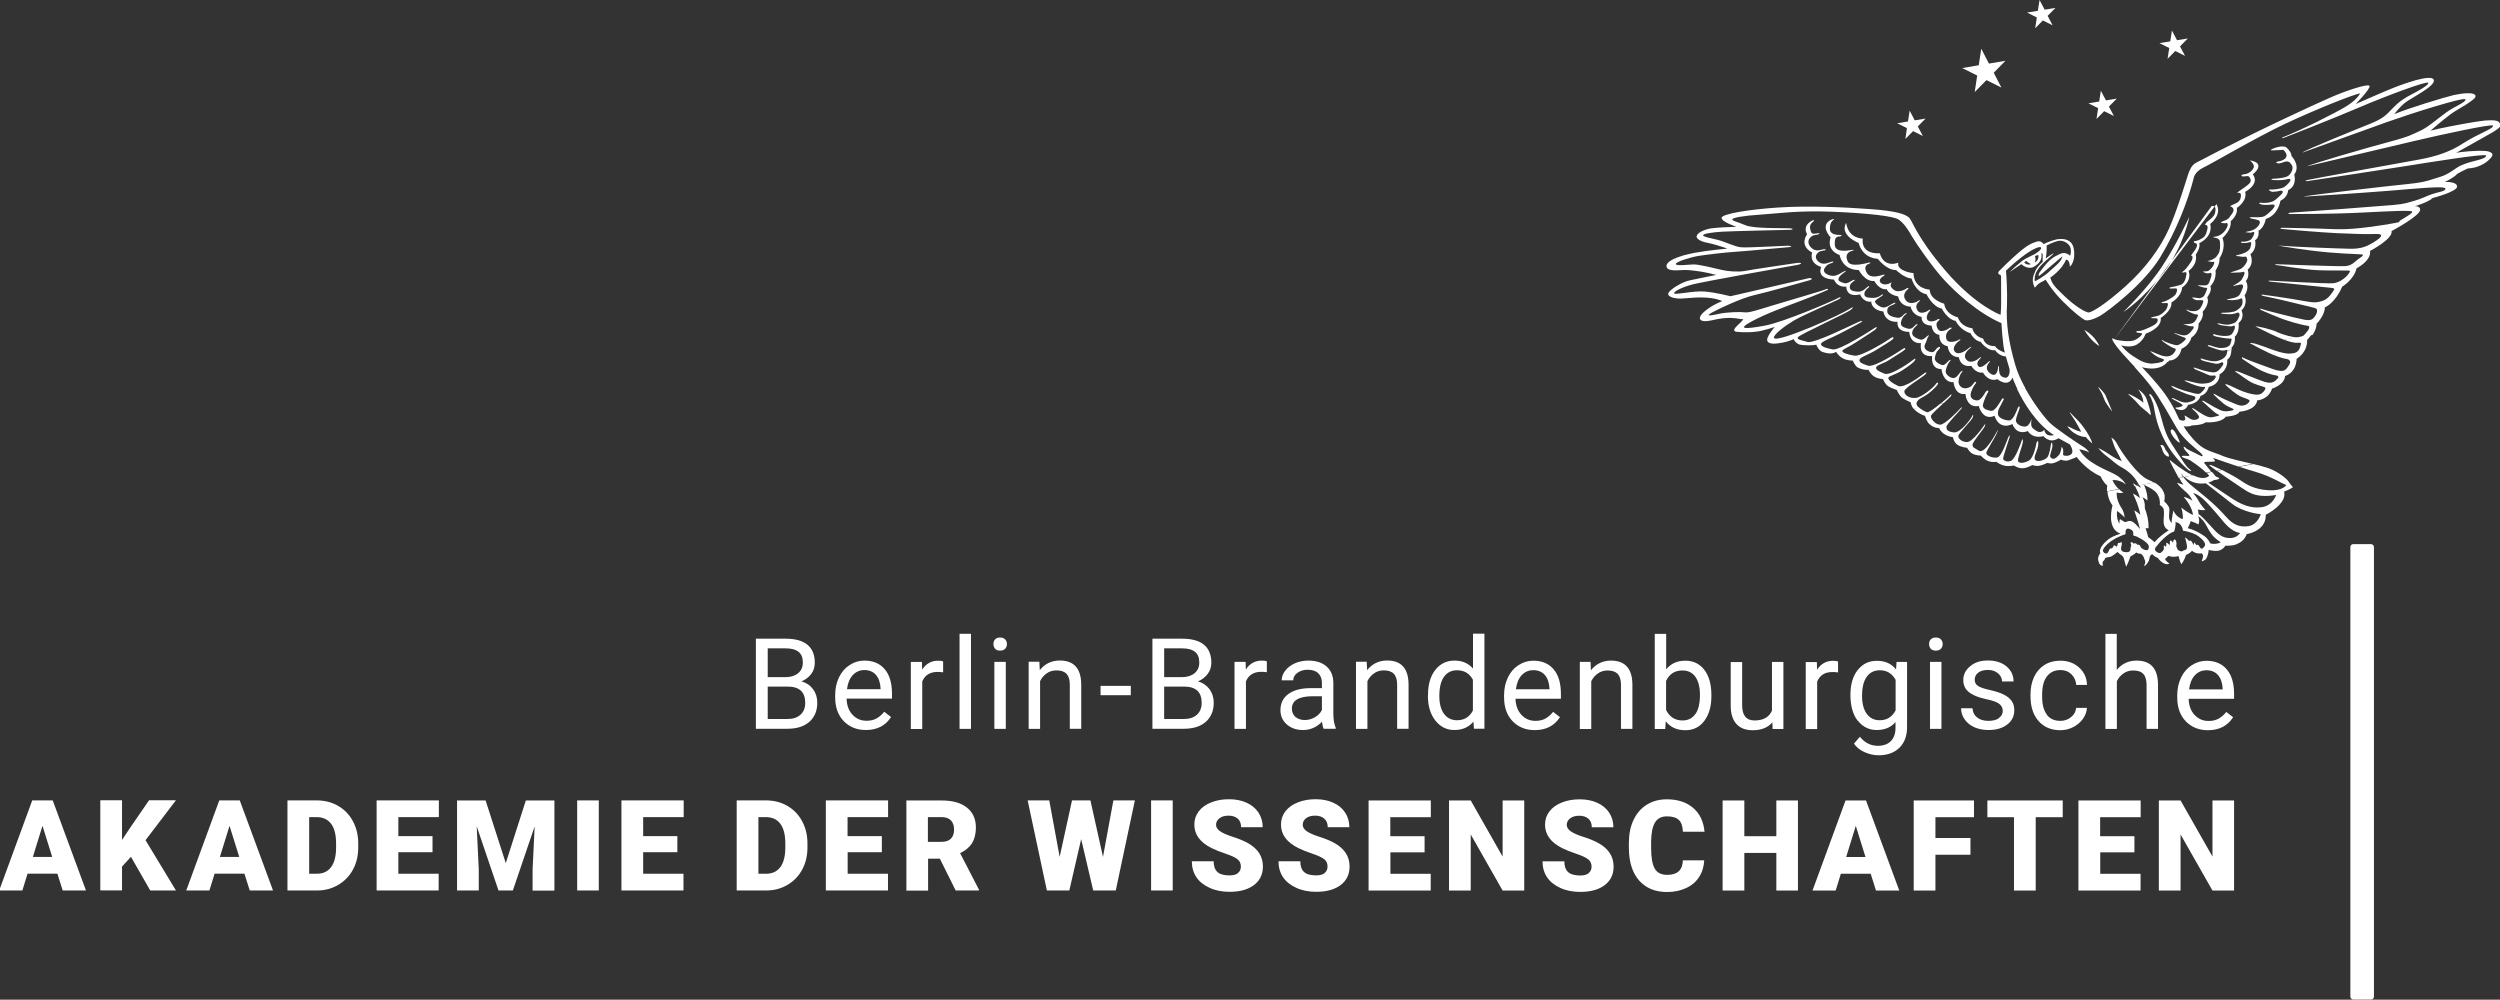
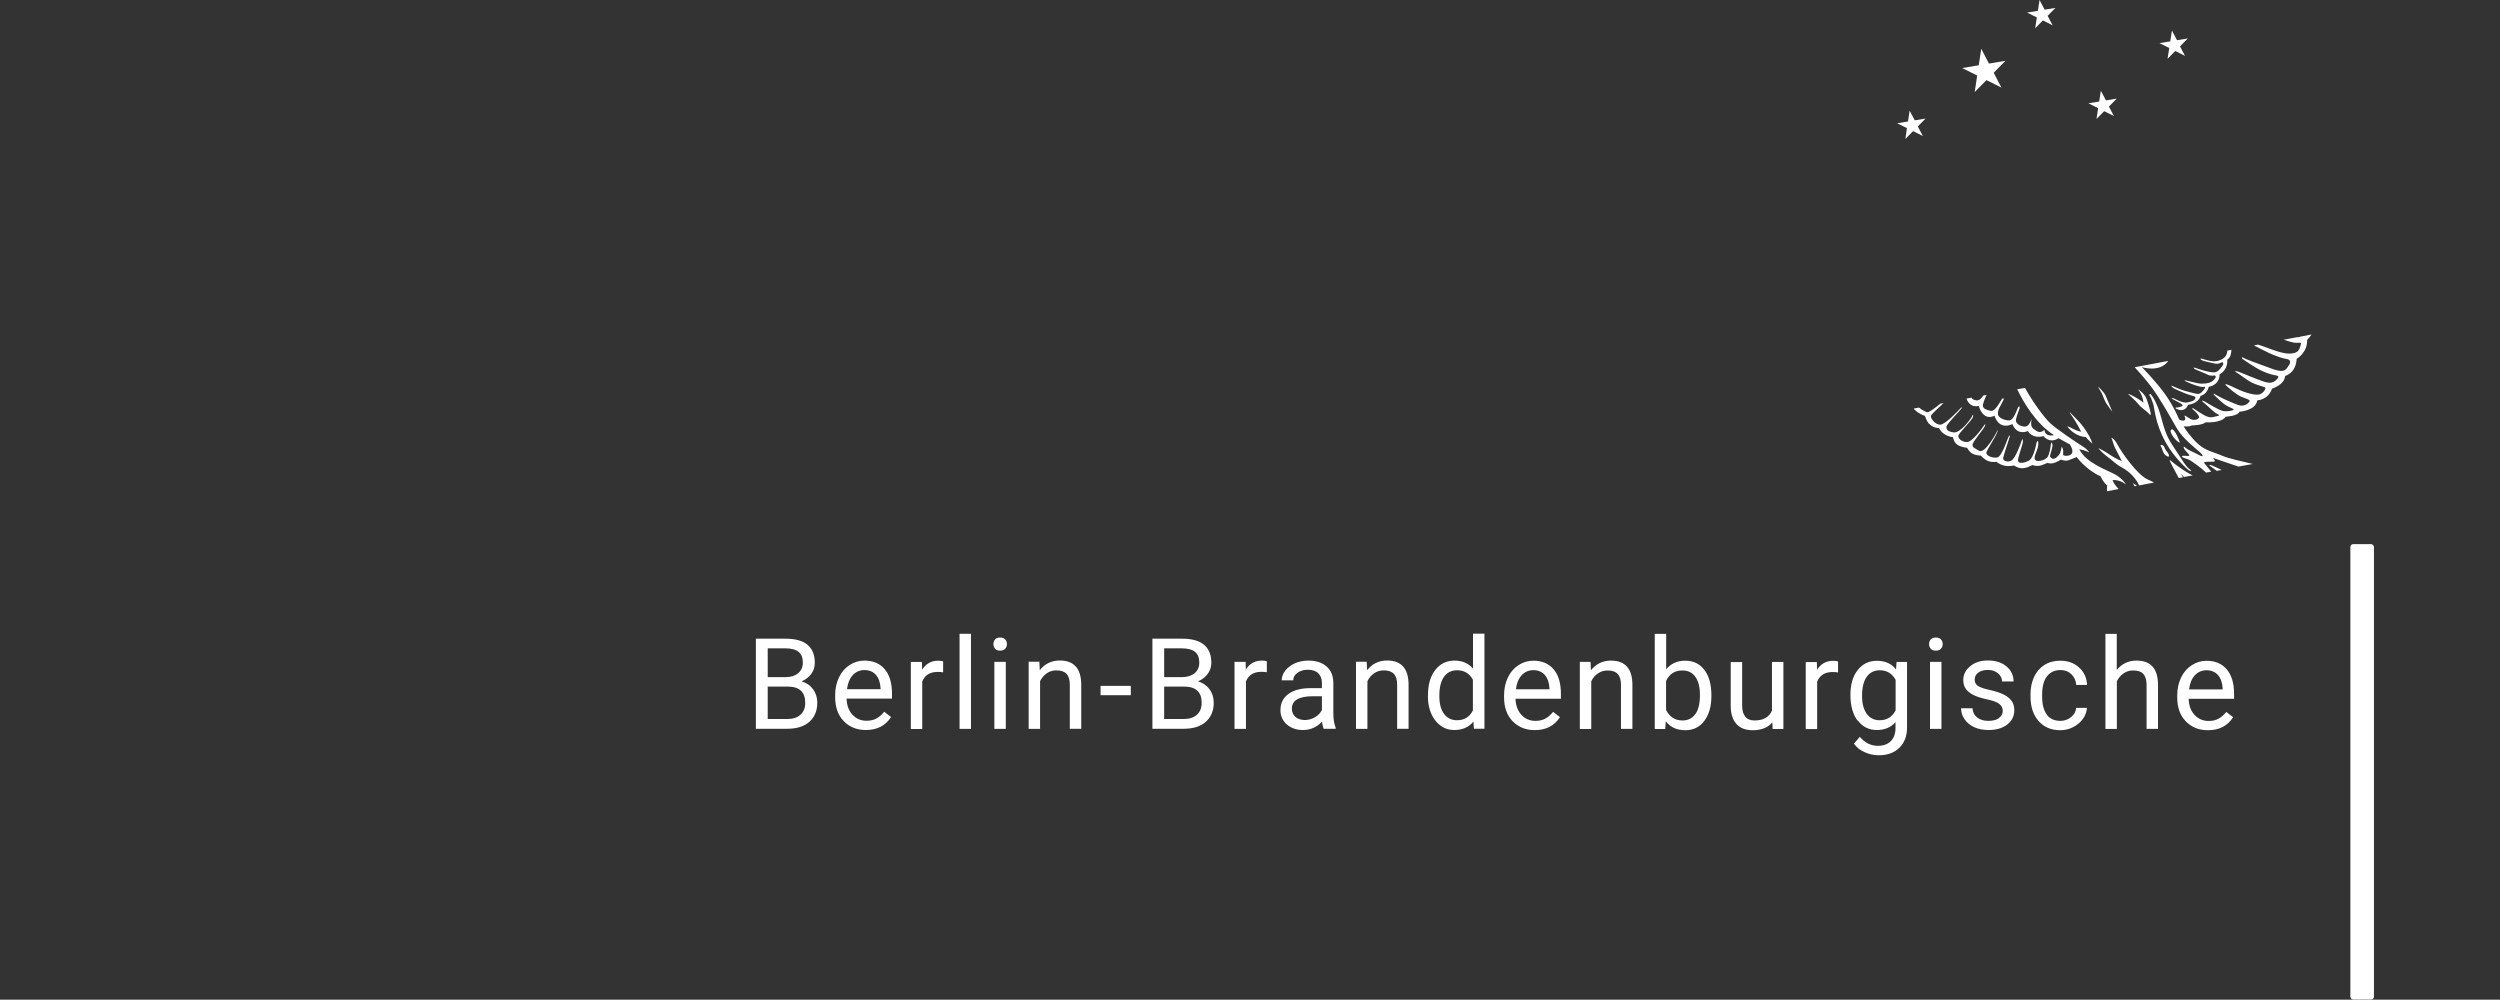
<svg xmlns="http://www.w3.org/2000/svg" id="Ebene_1" data-name="Ebene 1" viewBox="0 0 240.58 96.2">
  <rect x="0" y="0" width="240.58" height="96.2" fill="#333333" stroke="none" />
  <defs>
    <style>
      .cls-1 {
        fill: #fff;
      }
    </style>
  </defs>
  <g>
    <g>
-       <path class="cls-1" d="m215.56,51.3s-.28.44-.82.47-.99-.05-1.67-.79c-.68-.74-1.27-1.42-1.51-1.5,0,0,.01-.27-.06-.45,0,0,.43.11.73.05,0,0-.5-.55-.66-.9-.17-.34-.52-.72-.52-.72,0,0,.51,0,1.49,1.09.98,1.08,1.19,1.39,1.51,1.75.32.36.86.89,1.51.99m-4.02-1.63s.38.26.65.69c.27.43.38.75.71,1.15.33.4.8.68.8.68,0,0-.14.12-.47.15-.33.03-.53-.04-.53-.04,0,0-.2-.45-.57-.7-.37-.25-.92-.6-1.6-.76,0,0,.23-.45.28-.68,0,0,.53.17.73.32,0,0,.2-.21,0-.81m-.26,1.76c.45.26.8.62.88.81.09.19.02.32-.08.43-.1.11-.23.25-.38,0-.15-.25-.21-.29-.32-.19l-.21-.28-.08.26s-.11-.27-.22-.38c-.1-.11-.21,0-.21,0,0,0-.19-.26-.39-.36,0,0,.18.61.19.9,0,.29-.15.32-.27.34-.12.02-.15.12-.25.11s-.32-.05-.41-.23c-.09-.19-.13-.32-.09-.41.04-.09-.02-.53-.18-.5-.16.03-.09.18-.15.29,0,0-.16-.23-.25-.19s-.02.29-.08.44c0,0-.19-.22-.27-.23-.09-.01-.03.17-.04.27-.01.11-.05.14-.22-.02-.07.03.02.32-.03.41-.05.08-.22.31-.37.33-.15.02-.66-.21-.4-.56.27-.36,1.12-1.33,1.78-1.52,0,0,.2-.7.11-.89,0,0,.59-.03.74.82,0,0,.75.11,1.2.37m-2.59-.4s-.85.52-1.35,1.14c0,0-.34-.31-.62-.49,0,0-.1-.46-.25-.85,0,0,.23-.04.28.02,0,0,.1-.77-.36-1.98,0,0,.09-.46-.21-1.03,0,0,.36.19.47.32,0,0,.07-.63-.33-1.5,0,0,.93.37,1.23.8.3.43.33.84.29,1.12,0,0,.34.21.38.44.04.23.02.63-.01,1s.04.8.51,1.01m-1.94,1.56c.02.24-.07.35-.22.35-.15,0-.45-.13-.54-.28-.08-.15-.14-.32-.33-.23,0,0-.14-.26-.37-.12,0,0-.16-.26-.3-.08.01.07.11.18.05.33-.06.15-.03.19-.05.28-.02.1-.02.29-.38.29-.36,0-.53-.13-.53-.34,0-.21.12-.39.06-.64-.05,0-.17.12-.33.09-.06.02-.05.26-.15.37,0,0-.19-.18-.26-.13-.07.05-.09.33-.35.29-.11.04-.17.43-.35.48-.18.05-.36-.14-.37-.28,0-.13.41-.97,2.19-1.58,0,0-.07-.48.18-.53.17-.03.51.14.55.34.03.2-.05.34.11.36.16.02.33.1.71.32.38.23.67.48.69.71m13.01-5.29s.7-.27.85-.43c0,0-.29-.32-.41-.53-.12-.21-.93-.94-1.99-1.31-.35-.12-.85-.25-1.39-.38l-1.38.26c.52.17,1.06.34,1.52.47,1.6.46,2.71,1.22,3.02,1.28,0,0-.31.59-1.7.51-1.38-.08-2.13-.55-2.77-.99-.36-.25-1.09-.64-1.71-.96l-.48.09c.4.29.95.68,1.55,1.08,1.11.74,1.59,1.15,2.44,1.28.85.13,1.69-.05,1.69-.05,0,0-.31,1.03-1.39,1.18-1.08.15-2.03-.27-3.06-.97l-2.08-1.39s.38-.14.55-.25c.05,0,.47-.05.49-.16.01-.11-.22-.07-.38-.25-.06-.06-.17-.2-.31-.38l-.5.1c.1.1.18.19.23.28,0,0-.39.46-1.39.02-.05-.02-.1-.05-.15-.07l-.82.16c.36.33,1.04.76,2.04.61l2.55,1.99c1.03.8,2.66.99,2.74.98,0,0-.29,1-1.16,1.15-.86.14-1.5-.14-2.13-.84-.63-.7-1.14-1.22-2.03-1.96-.89-.75-1.51-1.19-1.85-1.57-.11-.12-.19-.23-.26-.34l-.42.08c.16.29.31.54.4.65,0,0-.52-.15-.59-.19-.07-.03.21.37.75.81.54.44.71.91.71.91,0,0-.59-.38-.84-.34.12.09.88,1.04.88,1.72,0,0-.59-.28-1.12-.72,0,0,.23.66.14,1.12,0,0-.6-.14-.89-.83,0,0-.2.88-.16,1.2,0,0-.27-.2-.26-.67.01-.47.07-.57,0-.81-.07-.24-.47-.62-.47-.62,0,0,.13-.4-.01-.78-.11-.3-.34-.68-.93-1.02l-1.42.27c.04.09.08.18.11.27,0,0-.12-.1-.31-.24l-.24.05c.16.31.4.8.47,1.17,0,0-.29-.28-.68-.46,0,0,.54,1.07.72,2.05,0,0-.3-.27-.59-.43,0,0,.45,1.3.56,1.81,0,0-.58-.75-.9-.78-.32-.04-.32.07-.48.1-.16.03-.44-.27-.53-.26-.09.01-.08.31-.06.43,0,0-.34-.41-.24-1.24,0,0,.57.4.71.64,0,0,.03-.43-.29-.93-.33-.5-.5-1.06-.45-1.49,0,0,.28.13.64.01,0,0-.19-.1-.41-.32l-1.13.21c.02.36.13.86.49,1.35,0,0-.65,2.22.77,2.72,0,0-.63.18-1.05.46-.42.28-1.12.99-.89,1.42,0,0-.29.32-.2.7.09.38.2.48.45.51,0,0-.05-.22-.03-.34.02-.12.14-.15.18-.24.05-.09.02-.18.19-.22.16-.04.35-.04.46-.1.11-.06.46-.29.59-.44,0,0,.17.17.31.26.14.09.26.19.31.36.05.17.15.65.23.79,0,0,.1-.16.21-.45.1-.29.21-.54.21-.54,0,0,.22-.07.56-.37,0,0,.07.08.22.11.14.03.19-.03.3.09.11.12.17.2.22.37.05.16.15.27.1.46-.05.19-.12.29-.12.29,0,0,.2-.07.29-.22.09-.14.21-.26.25-.55.04-.3.24-.42.33-.33.09.1.19.21.46.3,0,0,.6.85,1.13.55,0,0-.38-.23-.42-.44,0,0,.23-.19.31-.3,0,0,.24.09.51.09.27,0,.47-.07.47-.07,0,0,.15.61.28.78,0,0,.3-.38.44-.88,0,0,.43-.18.57-.41,0,0,.2.18.49.24.29.06.41,0,.41,0,0,0,.19.08.17.29-.02.21-.14.5-.14.5,0,0,.35-.1.44-.26.1-.16.25-.57.24-.85,0,0,.64.17,1.01.06.36-.11.55-.36.6-.47,0,0,.66.06,1.13-.16.47-.22.73-.46.93-.95,0,0,1.87-.28,1.83-1.86,0,0,2.04-1.02,1.77-2.2" />
      <path class="cls-1" d="m201.92,37.22s.56.52.7.83.65,1.57.65,1.57c0,0-.55-.69-.73-1.09-.17-.39-.23-.64-.39-.87s-.24-.44-.24-.44m3.86.26s.58.33.8.92c.22.6.38,1.2.4,1.41.02.21-.07.12-.24-.07-.17-.18-.72-.54-.98-.88-.25-.33-.83-.8-.97-.95.2,0,1.24.58,1.48.85,0,0,.02-.59-.5-1.29m1.25.52c.11.14.59.73,1.02,2.38s.76,2.06,1.43,3.09c.68,1.03.91,1.44,1.24,1.68.32.25.11.22-.06.12-.17-.1-1.42-1.23-2.22-2.67-1.07-1.92-1.06-3.3-1.23-3.77-.17-.46-.22-.62-.32-.73-.1-.11.02-.25.13-.11m1.96,3.35c.16-.1.42.33.53.57.11.23.31.66.26.69-.06.03-.38-.23-.61-.55-.23-.32-.34-.61-.18-.7m-1.02,1.49c.07-.05.27.03.32.16.05.13.12.31.3.51.17.2.19.4.14.44-.04.04-.3-.08-.43-.26-.13-.18-.19-.41-.24-.56-.05-.15-.17-.23-.1-.28m-8.75-3.19s.2.24.59.62c.39.38.65.7,1.06,1.32.41.63.52,1.09.52,1.09,0,0-.45-.38-.62-.62,0,0-1.04,0-1.79-1.03,0,0,.04-.04.5.21s.84.31.84.31c0,0-.53-1.03-.86-1.47-.33-.45-.22-.43-.22-.43m14.12,5.66c-.33-.24-.55-.41-.6-.44-.09-.07-.22-.19.06-.11.12.04.54.23,1.02.47l-.48.08Zm-3.66.68c-.36-.64-.79-1.49-.82-1.55-.05-.1-.07-.23.02-.14.09.09,1.18.98,2.14,1.45l-.83.15c-.2-.18-.3-.33-.3-.33,0,0,.05.14.2.36l-.42.07Zm-3.81.71c-.46-1-1.33-1.55-1.75-1.77-.46-.24-.82-.63-1.33-1s-.86-.82-.86-.82c0,0,.52.23,1.14.66.61.42,1.13.6,1.13.6,0,0-.31-.66-.52-1.02-.21-.36-.28-.69-.34-.83l-.14-.4s.3.08.61.7c.31.61,1.89,2.91,2.91,3.33.22.09.41.19.58.29l-1.42.27Zm-.44.08c-.09-.17-.16-.29-.16-.29.15.09.29.18.4.26l-.24.04Zm9.32-13.14c0,.28-.05.76-.4.97,0,0,.14.91-.74,1.42,0,0,.1.95-1.04,1.2,0,0-.14.72-.79.86,0,0-.08.69-1.2.87,0,0-.25.84-1.19.35v-.1c.12.04.56-.05.66-.17.1-.12-.55-.41-.87-.59-.32-.19-.17-.18.03-.11.19.07.82.49,1.36.38.54-.12.71-.26.72-.45.01-.2-.34-.12-1.22-.51-.68-.29-.8-.34-.9-.41-.28-.23-.27-.28-.02-.17.25.11.88.4,1.56.55.67.16.9.3,1.18.01.28-.29.34-.39.32-.49-.02-.1,0,.05-.46-.04-.45-.09-1.37-.46-1.53-.6.22-.05,1.17.33,1.73.31.55-.02.81-.09,1.05-.3.24-.21.3-.4.19-.47-.1-.07-.33.1-.71-.09-.38-.19-.97-.4-1.19-.51-.22-.12-.25-.23-.01-.15.24.08.82.29,1.33.38.51.1.73.1,1.08-.32.35-.42.31-.47.23-.58-.08-.11-.31.2-.74.11-.42-.1-1.11-.22-1.29-.34s-.12-.18.04-.13c.16.05.96.32,1.41.23.45-.09.86-.34.96-.69.04-.16.07-.27.05-.32l.41-.08Zm-6.1,1.13c-.83,1.11-2.51.56-2.51.56,0,0,1.33,1.36,2.2,2.56.87,1.2,1.38,2.47,1.38,2.47,0,0,.11.1.37.12.26.02.26-.25.16-.42-.1-.16.13-.02.52.23.39.25.81.05.87-.11.06-.16-.35-.58-.55-.74-.19-.16-.13-.22.07-.1.2.12.85.6,1.27.75.42.16.66,0,.96-.05.29-.05.17-.13-.05-.23-.23-.1-1.1-.96-1.29-1.1-.19-.14-.14-.22.12-.08.27.14,1.38.87,1.82.93.43.06,1-.06.98-.15-.01-.09-.33-.17-.7-.38-.37-.21-1.07-.91-1.17-1.01-.09-.11-.11-.18.03-.1.13.08.72.42,1.45.72.73.3.96.44,1.32.38.35-.06.62-.34.6-.46-.02-.12-.35-.2-.8-.38-.45-.18-1.28-.9-1.47-1.1-.18-.2.03-.16.97.3.94.46,1.86.67,2.23.58.36-.09.64-.51.59-.63s-.54-.18-1.15-.44c-.6-.26-1.32-.88-1.59-1.02-.26-.14-.18-.2.09-.12.27.08,1.72.72,2.56.99.84.27,1.06-.13,1.25-.3.18-.17.06-.28-.11-.31-.17-.03-.59-.08-1.34-.42-.75-.34-1.82-1.11-1.9-1.16-.08-.05-.12-.25.05-.13.17.12,1.67.67,2.87,1.1s1.28-.02,1.54-.38c.26-.36.05-.57-.27-.6-.32-.04-1.08-.3-1.67-.58-.38-.18-1.01-.5-1.43-.72l.39-.08c.29.09.67.22,1.19.42,1.37.51,1.9.51,2.37.37.47-.14.51-.66.57-.84.06-.18-.19-.12-.46-.12-.2,0-.63-.1-1.19-.3l1.29-.24c.08,0,.14,0,.18-.01.04,0,.07-.02.11-.04l1.09-.21c-.21.31-.42.52-.42.52.04,1.24-1.01,1.82-1.01,1.82-.06,1.39-1.11,1.65-1.11,1.65-.06.86-1.26,1.22-1.26,1.22-.35,1.08-1.42,1.13-1.42,1.13-.15,1-1.71,1.09-1.71,1.09-.17.43-1.32.48-1.32.48-.46.65-1.94.54-1.94.54-.31.29-1.33.3-1.33.3-.24.16-.78.08-.78.08.1.23.71,1.11,1.44,1.75.73.64,1.46.73,2.33,1.11.58.25,1.81.51,2.88.77l-1.38.25c-1.26-.41-2.45-.84-2.45-.84,0,0,.24.28.17.34-.07.05-.55.02-.81.04-.26.02-.21.11-.21.11.11.13.43.53.68.84l-.5.09c-.48-.49-1.34-1.06-1.52-1.18-.22-.14-.81-.24-.8-.38,0-.14.67.02.71-.07.04-.1-.32-.4-.45-.59-.12-.19-.16-.4.09-.17.25.23.66.36,1.28.69.61.33.34-.07.05-.31-.28-.24-1.6-1.27-2.17-2.25-.57-.98-1.58-2.84-2.5-4.05-.46-.6-1.03-1.26-1.55-1.83l3.19-.6Zm-23.96,4.45c.24.21.58.38.75.45.17.06.78-.39,1.31-.83l.3-.05c-.53.49-1.17,1.08-1.21,1.22-.07.24.4.85.88.86.48,0,1.78-1.37,1.93-1.55.15-.18.23-.16.12,0-.11.17-1.44,1.51-1.44,1.74,0,.23.01.45.68.55s1.69-1.34,1.77-1.52c.08-.18.17-.32.1.03-.08.34-1.41,1.57-1.41,1.84,0,.27.35.58.85.58.5,0,1.5-1.4,1.61-1.57.11-.17.19-.24.1.03-.09.27-1.21,1.53-1.19,1.8.02.27.05.23.63.58.57.34,1.72-1.8,1.79-2.01.08.3-1.08,1.92-1.09,2.21-.01.29.63.53,1.06.44.42-.09.94-1.68,1.04-1.91.1-.23.23-.34.12.02-.1.36-.67,1.92-.6,2.06.07.14.39.33.78.14.39-.19.94-1.71.99-1.9.06-.19.12-.25.13.05,0,.3-.55,1.66-.47,1.89.08.23.51.23,1.02-.03s.75-1.71.75-1.71c0,0,.18-.47.18.06,0,.63-.48,1.2-.33,1.52.15.32.95.08,1.18-.18.23-.26.33-1.02.35-1.22.03-.2.12-.37.16-.01.04.36-.31,1.03-.21,1.17.29.39.6.07.82-.17.22-.23.27-.81.27-.81.27.27.1.71.16.8.06.09.61.15.82-.14.21-.29-.18-.88-.18-.88l-1.1-.6c-.86.57-1.44-.2-1.44-.2-1.13.28-1.5-.49-1.5-.49-1.15.45-1.49-.67-1.49-.67-1.37.62-1.72-.8-1.72-.8-1.16.53-1.52-.94-1.52-.94-.73.14-1.04-.32-1.18-.71l.47-.09c.08.13.23.23.49.26.29.03.5-.22.66-.47l.31-.06c-.16.35-.38.88-.35,1.08.05.26.35.38.77.46.42.08.96-1.01,1.06-1.14.1-.14.23-.04.15.08s-.05.14-.26.51c-.21.37-.31.57-.27.89.04.33.62.57,1.06.58.44,0,.75-1,.85-1.21s.21-.17.17.03c-.04.2-.31.73-.35,1.15-.04.41.61.68.95.61.34-.07.5-.6.56-.73-.15.82.06.88.45,1.15s.69-.01.77-.1c.11.76.92.51.92.51-1.73-1.12-2.92-3.14-3.53-4.41l.75-.13c.86,1.56,1.95,2.94,2.39,3.36.65.62,2.63,1.93,3.17,2.27s.61.59.61.59c-.26-.2-.95-.32-.95-.32.64,1.31,2.67,2,3.44,2.42.77.43,1.05.96,1.05.96-.69-.52-1.29-.4-1.29-.4.16.38.4.66.6.85l-1.13.21c-.02-.34.03-.55.03-.55-.4-.3-.65-.89-.65-.89-1.37-.59-2.3-1.85-2.3-1.85,0,0-.43.19-.78.31-.34.12-.72-.06-.72-.06,0,0-.43.25-.74.34-.32.08-.56-.03-.56-.03,0,0-.52.25-.84.29-.33.04-.62-.08-.62-.08,0,0-.59.34-1.03.31-.44-.03-.74-.27-.74-.27,0,0-.46.12-.92.02-.45-.1-.77-.37-.77-.37,0,0-.38.08-.78-.07-.4-.14-.72-.53-.72-.53,0,0-.48,0-.82-.19-.33-.2-.5-.56-.5-.56,0,0-.55-.04-.92-.28-.37-.24-.44-.74-.44-.74,0,0-.43-.03-.82-.29-.39-.25-.52-.59-.52-.59,0,0-.49.05-.96-.41-.24-.23-.4-.76-.4-.76-.19-.06-.64-.24-.99-.59-.04-.04-.07-.07-.1-.11l.54-.1Z" />
-       <path class="cls-1" d="m219.18,31.97c-.65-.3-1.97-.61-2.14-.55.13.04,1.27.65,2.13,1.02.23.1.44.18.64.26l1.29-.23c-.45,0-1.36-.24-1.92-.49m-2.68,1.05s.2.1.43.21l.39-.08c-.48-.15-.71-.18-.82-.13m-3.91.32c.27.09,1.15.47,1.48.37.17-.05.26-.06.28,0l.41-.07c0-.12-.01-.2-.01-.2.42-.4.31-1.06.31-1.06.47-.37.37-1.31.37-1.31.64-.53.27-1.21.27-1.21.68-.63.3-1.44.3-1.44.54-.83.12-1.38.12-1.38.41-.45.18-1.1.18-1.1.68-.6.26-1.49.26-1.49.68-.52.45-1.34.45-1.34.45-.26.33-.92.33-.92.57-.29.7-1.13.7-1.13,1.22-.37,1.41-1.75,1.41-1.75.74-.35.74-1.01.74-1.01.92-.47.59-1.5.59-1.5.64-.89-.27-1.8-.27-1.8.01-.27-.19-.53-.45-.79s-.99-.06-1.3.07c-.31.13-.27.2-.06.18.21-.02.27.01.7-.03.43-.04.33-.03.5.17.17.2.19.42.04.61-.15.19-.52.3-.72.32-.19.02-.25.13-.05.17.2.04.29,0,.64-.12.36-.12.52-.04.73.29.21.33-.05.81-.32,1.03-.28.23-1.29.29-1.46.29-.17,0-.29.09-.02.12s.73.03,1.08-.02c.35-.04.46-.15.58-.04s-.34.59-.6.75c-.26.16-1.06.25-1.27.23-.21-.02-.26.06-.03.16.23.1.13.05.47.04.34-.01.49-.16.67-.05.18.11-.23.45-.65.82-.42.37-1.23.33-1.41.3s-.26.07-.04.14c.22.07.28.07.65.07.36,0,.64-.12.7.06.06.19-.66.85-.97,1.02-.32.17-1,.09-1.24.1-.24.01-.24.07-.04.13.21.06.63.09.78.22.14.13,0,.48-.39.76-.38.27-.79.24-.96.33.17.02.16.03.42.05.26.02.4-.16.44-.01.04.14-.2.59-.34.69-.13.1-.58.23-.77.19-.19-.04-.25.12-.02.12.23,0,.29.03.59-.05.3-.08.29,0,.17.48-.12.49-1.03.69-1.22.73s-.24.1-.03.11c.21,0,.44.09.66.06.22-.04.19-.03.28.21.09.24-.32.79-.61.95-.29.15-.81.27-1.01.35.17.05.44,0,.83,0,.39,0,.43-.13.51-.02.08.11-.05.35-.22.66-.18.3-.63.5-.87.64.13.04.15-.02.33-.04.18-.01.44-.15.59-.05s-.02.43-.23.87c-.21.44-.96.42-1.29.56.13.07.2,0,.41.04.22.04.78-.05.93-.14.15-.09.18.02.18.35,0,.33-.26.59-.58.79-.31.2-1.02.22-1.28.21-.26,0-.25.12-.04.11.21,0,.58.07.95.02.37-.05.48-.22.6-.1.13.12.06.34-.13.66-.19.32-.45.36-.76.44-.3.08-.75-.04-1.01-.09-.26-.05-.19.02-.03.1.16.08.69.14,1.03.17.34.03.44-.14.49-.04.05.1.05.23-.12.56-.17.33-.3.38-.7.41-.4.02-.89-.08-1.08-.15-.19-.07-.26.07-.03.16.22.08,1.16.26,1.46.24.3-.02.16.13.08.47-.08.34-.56.44-.92.44-.36,0-.89-.2-1.07-.26-.18-.06-.33.04-.05.13m.22-13.53c.13-.06.39.05.37.3-.02.25.02.51-.4.88-.41.37-.46.31-.62.63.15-.02.31.08.25.35-.07.27-.12.69-.46.91-.35.22-.57.28-.75.3-.19.02-.1.18.02.19.12,0,.26.14.12.44-.14.31-.47.61-.51.81.1-.05.2.06.1.34-.1.28-.63.97-.82,1.09-.19.12-.17.2.01.15.18-.05.31-.06.26.19-.05.25-.12.89-.61,1.02-.49.13-.61.17-.82.19s-.3.15-.04.15c.26,0,.48-.05.55.03.06.08-.01.47-.25.67-.24.2-.79.53-1.04.57s-.23.15,0,.13c.22-.02.42-.03.43.06.01.09-.03.44-.28.69-.28.28-.5.46-.87.52-.37.06-.63.16-.37.18s.48-.01.51.06c.03.07.13.37-.43.66-.57.29-1.12.53-1.38.51-.26-.02-.28.12-.12.16.16.04.47.03.46.12,0,.09-.31.43-.77.62-.46.19-1.73,0-1.95-.13-.23-.14-.19-.03-.09.19m0,0c.1.21.47.71.95,1.25.24.27.7.76,1.21,1.32l3.19-.59s.04-.06.07-.1c0,0,.92.06,1.18-1.13,0,0,.74-.26.95-1.08,0,0,.73-.42.69-1.35,0,0,.53-.54.4-1.14,0,0,.72-.72.43-1.38,0,0,.52-.66.3-1.06,0,0,.62-.56.5-1.52,0,0,.41-.54.39-1.18,0,0,.66-.93.28-1.95,0,0,.9-.76.79-1.61,0,0,.72-.57.59-1.28,0,0,1.05-.67.8-1.55,0,0,1.45-.73.74-1.68,0,0,1.39-1.08-.29-1.35.12.09.49.43.37.71-.12.28-.47.59-.9.63-.43.04-.26.23-.09.21.18-.01.43-.06.51-.01.08.05.3.33.14.59-.15.27-1.07.81-1.27,1,.16-.03.4-.04.39.25-.01.29-.1.58-.49.76-.39.19-.38.14-.56.29.19.03.53.24.19.71-.34.47-.34.5-.65.63-.31.13-.38.15-.44.23.11,0,.33.11.57.02,0,0,.25.07-.02.54-.27.47-.63.69-.97.76-.34.07-.42.04-.22.1.2.06.52.08.56.4.04.31.04.91-.13,1.15-.17.24-.17.33-.46.5-.29.17-.48.2-.62.22.17.05.51.12.62.07.1-.05.04.24-.08.43-.12.18-.35.46-.55.48-.21.02-.33.02-.43.04.12.06.39.26.77.11,0,0,.16.03.02.45-.13.41-.22.71-.45.75-.22.04-.67-.02-.84.01.13.08.72.26.84.24.13-.02.09.12.03.25-.06.13-.18.55-.38.64-.2.08-.15.14-.53.08-.38-.06-.4-.05-.49-.02.11.08.25.24.58.24.33,0,.57-.06.49.19-.08.25-.25.72-.61.82-.36.1-.72.02-.87-.07-.14-.09-.19-.02-.02.09.17.11.72.36.86.34.15-.02.19.04.08.27-.1.23-.25.51-.55.6-.31.08-.69.06-.83.06.13.05.72.24.89.21.17-.03.18.14.08.25-.1.11-.36.58-.77.62-.42.04-.86-.25-1.07-.21.12.05.86.39,1.01.42.15.04.16.12.06.24-.1.12-.51.49-.78.5-.27.01-1.18-.32-1.35-.46-.16-.14-.14-.02-.02.09.12.11.8.56,1,.63.2.07.34.06.19.33-.16.27-.43.54-.96.48-.52-.06-1.2-.47-1.46-.5.1.09.43.4.77.57.34.16.56.18.58.27.02.1-.28.31-.69.35-.41.04-1.06.06-1.79-.4-.73-.45-.98-.59-1.66-1.35,0,0,.9.3,1.54-.08.64-.38.84-1.04.84-1.04,0,0,1.58-.51,1.45-1.52,0,0,1.11-.67,1.03-1.49,0,0,.94-.48,1.03-1.44,0,0,.97-.59.62-1.59,0,0,.89-.58.69-1.57,0,0,.48-.65.34-1.1,0,0,1.35-.58,1.05-1.85,0,0,1.19-.88.6-1.91m-2.61,1.21s-1.15,2.56-2.62,4.79c-1.47,2.22-3.73,4.38-3.73,4.38,0,0,1.78-1.05,3.92-3.86,1.92-2.51,2.43-5.31,2.43-5.31m-10.11,10.9c.69,1.15,1.45,1.55,1.45,1.55-.48-1.08-1.45-1.55-1.45-1.55m-9.51,6c-.06.09-.12.21-.21.33l.31-.05c.05-.11.1-.21.14-.26.13-.22-.08-.27-.24-.02m-3.07-.96s.11,1.28,1.15,1.12c0,0,.01.22.1.48l.47-.08c-.06-.09-.08-.2-.08-.31,0-.27.29-.88.46-1.06.17-.18.03-.26-.1-.13-.13.13-.24.46-.75.55-.51.09-.78-.34-.77-.64,0-.3.15-.7.31-.88.15-.18.07-.22-.1-.06-.17.16-.39.65-.76.6-.37-.06-.75-.4-.68-.73.07-.33.23-.72.38-.86.16-.15.08-.22-.1-.07s-.38.5-.67.4c-.29-.1-.74-.34-.65-.72.09-.38.12-.52.36-.75.23-.24.14-.34-.08-.21-.22.13-.29.49-.62.45-.32-.04-.84-.3-.61-.76.22-.46.19-.6.31-.73.13-.13.06-.18-.1-.06-.16.12-.39.44-.71.33-.32-.11-.77-.29-.74-.65.03-.35.27-.53.43-.69.15-.16.06-.19-.09-.08-.15.12-.35.5-.78.37-.43-.12-.7-.24-.64-.6.06-.36.27-.65.46-.76.19-.11.11-.15-.06-.08-.17.07-.34.46-.75.4-.4-.07-.97-.18-.97-.65,0-.47.31-.47.62-.63.31-.16.16-.22-.06-.11-.22.11-.64.44-.97.4-.34-.03-.88-.47-.75-.63.12-.16.52-.37.67-.49.15-.12.09-.2-.07-.08-.16.12-.42.3-.93.28-.52-.02-.71-.11-.71-.38,0-.27.21-.46.37-.58.16-.12.11-.26-.09-.09s-.5.51-.99.45c-.49-.05-.72-.17-.69-.49s.26-.42.41-.54c.15-.12.04-.13-.09-.09-.13.04-.56.41-.87.3-.31-.11-.62-.18-.53-.45.09-.27.36-.44.56-.59.2-.15.19-.2-.06-.08-.25.12-.66.44-1.06.42-.4-.02-1.06-.29-.79-.73.27-.44.52-.43.71-.51.2-.08.21-.17-.03-.12-.25.06-.65.29-1.03.14-.39-.15-.63-.59-.4-.88.22-.29.43-.3.7-.34.26-.04.17-.16-.07-.12-.23.04-.55.21-.93.02s-.68-.7-.39-1.07c.29-.36.51-.3.77-.36.26-.06.2-.17-.02-.13-.22.04-.54.14-.63-.17-.09-.3-.18-.62.17-.9.34-.29,0-.2-.19-.07s-.74.53-.34,1.23c0,0-.83,1.07.49,1.77,0,0-.4.97.87,1.39,0,0-.58,1.11,1.23,1.21,0,0,.22.75,1.18.68,0,0-.06,1.08,1.33.74,0,0,.23.76,1.07.71,0,0-.02.79,1.17.94,0,0,.1,1.05,1.36.99,0,0-.19.97,1.13.97,0,0,.03,1.16,1.13,1.08,0,0-.31,1.33,1.07,1.25,0,0-.2,1.26.9,1.25,0,0,.12,1.34,1.19,1.26m-.39,1.29c-.06.06-.44.41-.87.77l.3-.06c.34-.31.63-.58.68-.66.13-.2.01-.2-.12-.06m9.59-11.92c-.68.6-1.4.94-1.4.94-.15-1,.82-1.75,1.12-2.04.3-.29.7-.59.68-.64-.02-.06-.75.47-.75.47.12-.52.09-1.24.09-1.24,0,0,.65-.36,1.16-.45.51-.09,1.08.33,1.15.73.07.4-.05.7-.05.7-.57-.45-.84-.25-1.47.08-.62.33-1.23,1.2-1.44,1.49-.21.29-.09.39-.09.39.2-.12,1.62-1.39,1.89-1.6.27-.21.36-.3.36-.3-.05.45-.58.87-1.26,1.46m-1.05-1.57s.11.46-.35.72c0,0,.16-.31.02-.61,0,0,.14-.13.33-.11m-.7.86c-.44.16-.66-.17-.66-.17l.19-.14c.13.16.47.31.47.31m45.1-13.56c-.11-.28-.62-.32-1.39-.26l-.48.06h0c-.19.03-.42.06-.61.09h0c-1.34.22-3.38.61-4.18.83,0,0,1.14-1,1.93-1.58.36-.27.93-.59,1.42-.89,0,0,0,0,0,0,.25-.16.45-.28.77-.54.15-.13.23-.25.21-.35-.03-.11-.14-.17-.3-.21-.08-.01-.16-.03-.24-.03-.04,0-.08,0-.12,0-.05,0-.11,0-.17,0-.04,0-.07,0-.11,0,0,0,0,0,0,0-.22.01-.47.05-.76.1-.15.03-.29.05-.42.08-.78.18-4.37,1.26-5.69,1.83,0,0,.44-.63,1.03-1.1.59-.47,3-1.62,2.76-2.21-.24-.59-2.99.41-4.16.89-1.17.48-3.35,1.45-3.35,1.45,0,0,1.47-1.51,1.33-1.75-.14-.24-2.3.46-3.9,1.18-1.6.71-6.83,3.08-12.78,6.21-.43.23-.61.66-.76,1.08-.14.42-1.07,3.52-1.86,5.28-.79,1.76-2.18,3.75-4.2,5.55-2.02,1.8-3.18,2.45-3.49,2.5-.31.05-1.44-.68-2.34-1.55-.9-.87-1.2-1.13-1.39-1.8,0,0,1.13-.75,1.51-1.72,0,0,.33-.09.38.66,0,0,.59-.46.37-1.72-.21-1.26-1.7-.89-1.7-.89,0,0-.58.14-1.21.44,0,0-.21-.37-.64-.24-.43.13-.87.3-1.75,1.06-.88.77-1.5,1.38-1.84,1.73-.34.34.08.39.13.48.04.08,0,.71.02,1.9.02,1.19-.05,1.88-.05,1.88,0,0-2.37-.83-5.3-4.24-2.93-3.42-3.18-4.9-3.57-5.17-.39-.27-1.02-.57-3.63-.76-2.61-.2-6.09-.34-8.84-.16-2.75.17-5.51.61-5.51,1,0,.39,1.43.86,1.43.86,0,0-1.82.05-2.45.15-.63.11-1.33.41-1.38.76-.05.35.73.59,1.14.65.4.07,1.5.41,1.81.54,0,0-1.85.16-3.13.4l-.52.11-.65.16s0,0,0,.01c-.87.26-1.58.61-1.55,1.01.03.46.79.41,1.43.38h0c.41-.03.72,0,.72,0h0c.68.05,1.71.2,2.64.46,0,0-1.59.31-2.54.52l-.3.08h0s0,0,0,0c-.26.09-.49.2-.59.25h0c-.67.34-1.25.8-1.2,1.01.05.23.48.41,1.17.42,0,0,0,0,0,0l.88-.06c1.03-.1,2.31-.09,3.16.3,0,0-.68.24-1.37.73-.69.49-.85.81-.77,1,.08.2.44.27,1.16.11.73-.17,1.27-.24,1.86-.22.59.02.9.15,1.14.11,0,0-.1.2-.46.51-.35.32-.63.65-.2.71.43.06,1.68.1,2.5-.12.82-.21,1.19-.35,1.19-.35,0,0-.93,1.05-.7,1.39.22.34.93.22,1.51.11.58-.11.99-.32.99-.32,0,0,.22.42.59.52.36.1,1.48.1,1.59,0,0,0,.25.61.63.72.38.12.9.24,1.29-.02,0,0,.22.39.61.61.4.22.78.22.99.23,0,0,.22.51.47.66.25.15.75.27,1.05.23,0,0,.18.42.55.65.37.23.84.24.84.24,0,0,.13.33.35.57.22.25.97.47.97.47,0,0,.18.38.39.64s.95.55.95.55c0,0,.03.31.28.63l.54-.09c-.18-.15-.3-.33-.24-.5.13-.38.6-.48,1.11-.86.51-.39.77-.69.91-.88.13-.19-.03-.28-.17-.05-.14.24-1.34,1.3-1.98,1.34-.64.05-1.1-.34-1.05-.67.05-.32,1.78-1.35,2.01-1.59s.07-.24-.12-.1c-.19.14-1.89,1.48-2.5,1.2-.61-.28-.99-.62-.93-.79.06-.18.72-.3,1.34-.71.63-.41,1.11-.77,1.21-.96.1-.18.05-.22-.11-.09-.16.13-2.19,1.63-2.83,1.37-.65-.27-.87-.43-.77-.64.1-.21.73-.35,1.19-.65.46-.3,1.38-.85,1.54-1.01.15-.16,0-.21-.14-.11-.15.1-2.77,1.87-3.41,1.64-.64-.22-.87-.35-.79-.59.08-.24.8-.44,1.53-.88.73-.44,1.55-.95,1.67-1.08.13-.13.02-.27-.17-.12-.18.15-2.83,1.83-3.54,1.71-.71-.12-1.25-.32-1.14-.49.11-.17.57-.31,1.29-.79.72-.48,1.77-1.11,1.93-1.29.15-.18.05-.23-.12-.1-.17.13-3.39,2.2-4.04,2.07-.66-.13-1.2-.31-1.12-.55.08-.24,1.08-.59,1.74-.94.67-.35,1.79-.93,2.04-1.08.25-.15.29-.26-.12-.1-.41.16-4.33,2.15-4.97,1.95-.64-.2-1.03-.21-.92-.45.11-.24,4.73-2.33,5.11-2.65.29-.25.2-.31-.08-.11-.28.2-2.12,1.11-3.8,1.8-1.68.69-3.45,1.32-3.53,1.01-.08-.3,1.07-1.16,1.91-1.66.84-.5,3.95-1.84,4.28-2.02.33-.18.28-.32-.05-.13-.33.19-5.14,2.3-7.07,2.65-1.93.35-2.63.34-1.19-.43,1.44-.77,3.08-1.35,4.68-1.96,1.63-.62,2.15-.86,2.46-.99.31-.13.19-.24-.09-.11-.28.14-3.48,1.05-5.01,1.52-1.54.47-2.34.74-2.72.68-.39-.06-1.77-.02-2.47.14-.7.16-1.45.29-.7-.12.75-.41,2.86-1.4,4.09-1.68,1.24-.28,4.87-1.3,5.31-1.43.44-.14.08-.25-.11-.19-.19.06-6.73,1.54-7.51,1.73,0,0-1.34-.35-2.45-.45-1.1-.1-2.94.36-2.97.17-.03-.19.79-.6,1.79-.86,1-.26,9.3-1.74,9.99-1.86.69-.12.47-.26.03-.2-.44.06-4.37.64-5.02.77-.64.12-1.69.03-2.2-.1-.52-.12-2.19-.54-2.7-.53-.51.01-1.71.18-1.73-.04-.02-.22,1.53-.68,2.19-.78.66-.1,2.39-.33,3.73-.41,1.34-.09,4.3-.39,4.85-.42.55-.03.37-.15,0-.15-.38,0-3.92.21-4.5.15-.58-.05-1.56-.55-2.26-.72-.71-.17-1.36-.28-1.38-.43-.02-.15.84-.29,1.81-.35.97-.06,6.23-.17,6.55-.18.32,0,.36-.12-.01-.15-.37-.03-3.48.06-4.27-.29-.8-.35-1.31-.41-1.27-.57.03-.16,1.09-.35,2.67-.45,1.58-.1,3.6-.42,7-.28,3.4.14,5.85.42,6.33.75.48.33.84.84,1.28,1.61.45.77,1.98,2.97,3.07,4.16,1.09,1.19,3.25,3.21,5.55,4.2,0,0,.12,2.26.33,2.84,0,0-.77-.26-.94-.63,0,0-.91.09-1.16-.73,0,0-.84-.16-1.03-.99,0,0-1.05-.06-1.4-1.05,0,0-1.16-.24-1.31-1.31,0,0-1.39-.37-1.39-1.35,0,0-1.55-.07-1.56-1.59,0,0-1.66-.17-1.47-1.01,0,0-1.34.59-1.78-.91,0,0-1.82.2-1.64-1.41,0,0-1.37.03-1.59-1.5,0,0-.78,1.04,1.2,1.93,0,0,.28,1.42,1.84,1.52,0,0,.83,1.1,1.76,1.08,0,0,.74.75,1.49.82,0,0,.34,1.3,1.44,1.51,0,0,.58,1.22,1.47,1.38,0,0,.54,1.06,1.33,1.18,0,0,.44.92,1.42,1.18,0,0,.37.75.98.83,0,0,.67.94,1.4.81,0,0,.34.56,1.04.61,0,0,.2.75.32,1.11.12.36-.04,1-.4.93-.36-.08-.62-.18-.59-1.08,0,0-.08-.14-.08.06,0,.2-.13,1-.67.67-.54-.33-.52-.78-.15-1.15.09-.09-.02-.13-.1-.04-.08.09-.74.73-.98.44-.24-.29.01-.56.19-.76.18-.2,0-.12-.08-.05-.08.07-.77.64-1.21.23-.45-.41-.03-.89.28-1.13.31-.25.02-.15-.1-.04-.12.11-.94.78-1.33.36-.39-.42.29-1,.44-1.08.15-.09.06-.18-.07-.08-.13.1-.96.4-1.16.01-.2-.39.01-.83.34-1.02.33-.19-.05-.19-.1-.12-.05.07-.84.56-1.1.09s-.08-.68.09-.82c.17-.13,0-.2-.12-.1-.12.1-.71.33-.95.07-.24-.26.06-.75.2-.89.14-.14.03-.16-.1-.06-.13.1-.77.46-1.06.04-.3-.42-.03-.75.13-.87.16-.12.07-.19-.07-.08-.15.12-.83.44-1.2-.04-.37-.48-.02-.9.17-1.05.19-.15,0-.2-.12-.09-.12.11-.79.42-1.17.15-.38-.27-.38-.49-.3-.63.08-.14.05-.14-.1-.04-.15.1-.55.21-.83.02-.27-.19-.2-.46.21-.71.16-.1.12-.17-.08-.11-.2.06-1.15.4-1.5-.14-.35-.54-.14-.82.16-.92.3-.1.1-.15-.05-.11-.14.04-1.66.47-1.96-.08-.3-.55-.08-.92.34-1.04.42-.12.13-.13-.03-.1-.16.03-1.54.33-1.58-.5-.04-.84.26-.77.51-.81.25-.04.17-.15-.05-.14-.22,0-.91-.03-.93-.54-.02-.51.16-.77.31-.88.15-.12.1-.15-.12-.07s-1.15.51-.12,1.74c0,0-.5,1.16.87,1.69,0,0,.21,1.43,1.84,1.44,0,0,.59,1.15,1.49,1.05,0,0,.47.9,1.2.79,0,0,.15.52,1.1.7,0,0,.11.93,1.2.98,0,0,.12.82,1.06.99,0,0-.13.78.96.84,0,0,.06.82.75.88,0,0-.11.94.8,1.1,0,0,.05,1.02,1.07,1.06,0,0,.11.99,1.2.83,0,0,.4.75,1.12.64,0,0,.51.96,1.39.64,0,0,1.02.86,1.45-.15,0,0,.17.46.49,1.15l.75-.13c-.4-.73-.76-1.5-.97-2.23-.65-2.26-.9-3.99-.8-5.78.05-.95-.05-3.07-.1-3.3.06-.02.49-.51,1.47-1.27,1.11-.86,1.82-1.12,1.91-.95.09.17-.4.5-.62.63-.22.13-.88.4-1.16.62-.28.21-.98.81-1.23,1.1,0,0,.88-.62,1.11-.76,0,0,.65.64,1.3.2.65-.44.68-.81.63-1.25,0,0,.13-.05.13.22,0,.27-.03.47,0,.61,0,0-.55.47-.7.86-.15.39-.46.85-.06,1.63,0,0,.27-.35.51-.48l.54-.29s.54.97,1.63,2.07c1.09,1.1,1.91,1.7,2.14,1.81.23.11.84-.05,1.5-.43.66-.38,4.17-3.01,5.76-5.63,1.58-2.62,2.63-5.37,3.2-7.55,0,0,.03-.62.94-1.06.91-.44,5.01-2.86,7.84-4.2,2.82-1.33,6.64-2.87,7.25-2.94-.09.12-.32.64-1.47,1.32-1.15.68-4.26,2.24-6.04,2.93,0,0-.07.12.23,0,.3-.11,4.66-1.82,7.21-2.91,2.55-1.09,6.54-2.58,6.62-2.36s-1,.8-1.61,1.12c-.61.31-1.2.67-1.85,1.37-.65.7-1.01,1-2.15,1.46-1.14.46-6.4,2.58-6.51,2.77.14-.04,5.86-2.13,8.17-2.95,2.31-.82,7.48-2.46,7.53-2.17s-.97.61-1.86,1.26-1.79,1.45-2.5,1.76c-.7.31-.92.52-2.93,1.05-2.01.53-7.79,2.21-7.92,2.36.12-.02,7.29-1.72,10.2-2.41,2.92-.69,7.58-1.69,7.66-1.5.08.2-.75.55-1.68,1.02-.93.47-1.49.91-2.12,1.22-.63.3-1.6.72-3.33,1.03-1.73.31-10.54,1.9-10.76,1.97-.22.07-.16.12.02.1.18-.01,6.46-.98,9.3-1.42,2.84-.45,7.85-1.26,7.9-1.04.05.22-.56.38-.87.46-.32.08-1.1.27-1.62.53s-1.06.81-1.95,1.07c-.89.26-1.27.5-3.07.68-1.8.18-9.89,1.1-10.06,1.22.13,0,5.66-.36,8.25-.57,2.59-.21,5.39-.5,5.41-.21.02.28-.7.33-1.28.53-.58.2-.97.44-1.66.63-.69.19-.88.31-2.07.42-1.19.11-9.59.73-9.9.74s-.22.14,0,.13c.22,0,3.99.01,6.86-.14,2.87-.15,4.82-.24,4.86-.09.04.14-.5.45-1.02.76-.52.31.09.18-.52.31-.61.13-3.97.7-5.78.62s-4.93-.14-5.18-.14c-.26,0-.23.1-.01.12.22.02,3.68.33,5.27.4,1.6.06,2.43.1,3.15.09.72-.02,1.03-.04,1.09.1.05.14-.19.38-.8.74-.6.36-1.15.59-2.2.57-1.04-.02-5.48-.18-6.9-.31.17.05,2.63.46,4.82.66,2.19.19,3.31.14,3.33.24.02.1-.08.16-.42.39-.34.22-.59.64-1.26.69-.67.05-5.93-.16-6.59-.18-.24,0-.23.08,0,.09.23,0,2.52.44,4.07.49,1.55.06,2.92-.02,2.95.06.03.08-.16.38-.41.6-.25.22-.65.53-1.2.59-.55.06-5.79-.24-6.06-.25-.27-.01-.15.07-.02.09.14.02,5.65.58,5.88.6.23.02.39.07.26.23-.12.16-.46.83-1.09,1.03-.63.2-.86.18-2.12-.05-1.26-.23-3.38-.52-3.59-.55s-.21.08,0,.12c.2.04,1.62.33,2.84.64,1.21.31,2.18.48,2.29.6.11.12.07.42-.1.65-.17.23-.29.55-1.05.4-.76-.14-3.93-.94-4.14-1.04-.21-.1-.12.08-.03.11.1.03,1.58.72,2.48,1,.89.29,1.74.49,1.99.51.24.02.16.26.07.4-.09.12-.38.55-.68.69l1.09-.21c.2-.3.39-.69.38-1.07,0,0,.8-.79.8-1.58,0,0,.95-.35,1.67-1.99,0,0,1.14-.68,1.38-1.77,0,0,1.43-.71,1.3-1.67,0,0,2.23-1.16,2.07-1.91,0,0,2.79-1.48,2.75-2.07-.02-.37-.51-.32-.51-.32,0,0,1.33-.4,1.71-.79,0,0,2.44-.63,2.36-1.13-.08-.5-1.2-.41-1.2-.41,0,0,.82-.36,1.23-.8,0,0,.67-.37.91-.47.23-.1.47,0,1.12-.25.32-.12.66-.31.91-.53h0c.24-.22.32-.3.38-.43.06-.12.07-.14,0-.29-.1-.08-.29-.19-.54-.21-.88-.09-2.53.08-2.9.17,0,0,1.38-.79,2.47-1.39,0,0,0,0,0,0,.25-.14.72-.41,1.11-.63.61-.37.76-.58.67-.81" />
    </g>
    <path class="cls-1" d="m184.56,12.16l.74-.75-1.04.17-.49-.93-.16,1.04-1.04.17.94.47-.15,1.04.74-.75.94.47-.49-.93Zm7.3-5.16l1.13-1.15-1.59.27-.74-1.43-.24,1.59-1.59.27,1.44.72-.24,1.59,1.13-1.15,1.44.72-.74-1.43Zm5.2-5.49l.74-.75-1.04.17-.49-.93-.16,1.04-1.04.17.94.47-.16,1.04.74-.75.94.47-.49-.93Zm5.9,8.73l.74-.75-1.04.17-.49-.93-.16,1.04-1.04.17.94.47-.16,1.04.74-.75.94.47-.49-.93Zm6.84-5.79l.74-.75-1.04.17-.49-.93-.16,1.04-1.04.17.94.47-.16,1.04.74-.75.94.47-.49-.93Z" />
  </g>
  <g>
    <path class="cls-1" d="m213.44,64.96c.27.31.42.74.45,1.3v.08h-3.23c.07-.58.26-1.04.56-1.36.3-.32.68-.48,1.12-.48s.83.15,1.1.46m1.47,4.07l-.67-.52c-.2.26-.44.47-.71.63-.27.16-.6.24-.99.24-.55,0-1-.2-1.36-.59-.36-.39-.54-.9-.56-1.54h4.37v-.46c0-1.03-.23-1.82-.7-2.37-.46-.55-1.12-.83-1.95-.83-.51,0-.99.14-1.43.43-.44.28-.78.68-1.02,1.18-.24.5-.37,1.07-.37,1.71v.2c0,.96.27,1.73.82,2.3.55.57,1.26.86,2.13.86,1.08,0,1.89-.41,2.43-1.25m-11.19-8.02h-1.1v9.15h1.1v-4.59c.15-.31.36-.56.63-.75.27-.19.58-.29.94-.29.44,0,.77.11.97.33.21.22.31.57.32,1.03v4.26h1.1v-4.26c-.01-1.54-.7-2.31-2.06-2.31-.78,0-1.42.3-1.91.9v-3.49Zm-6.73,7.77c-.31-.4-.46-.97-.46-1.72v-.21c0-.76.15-1.35.46-1.75.31-.4.74-.61,1.3-.61.42,0,.77.13,1.05.4.28.27.44.61.47,1.03h1.04c-.03-.69-.29-1.25-.77-1.68-.48-.43-1.08-.65-1.8-.65-.59,0-1.1.14-1.53.41-.43.27-.76.65-.99,1.14-.23.49-.35,1.05-.35,1.67v.19c0,1.02.26,1.82.78,2.4.52.59,1.22.88,2.09.88.44,0,.85-.1,1.24-.3.39-.2.7-.47.94-.8.23-.33.36-.69.38-1.05h-1.04c-.03.36-.19.65-.49.89-.29.24-.64.36-1.03.36-.57,0-1.01-.2-1.31-.6m-4.61.35c-.25.17-.59.25-1,.25-.45,0-.82-.11-1.09-.33-.28-.22-.42-.51-.44-.88h-1.1c0,.38.11.74.34,1.06.22.33.54.58.93.76.4.18.85.27,1.37.27.74,0,1.33-.17,1.79-.52.46-.35.69-.81.69-1.39,0-.34-.08-.64-.25-.88-.17-.24-.42-.45-.76-.62-.34-.17-.79-.32-1.34-.44-.55-.12-.93-.25-1.14-.39-.21-.13-.32-.34-.32-.6,0-.28.11-.51.34-.68.23-.18.54-.26.94-.26s.71.11.97.33c.26.22.38.48.38.78h1.11c0-.59-.23-1.07-.68-1.45-.45-.38-1.05-.57-1.78-.57s-1.27.18-1.71.55c-.45.36-.67.81-.67,1.34,0,.32.08.59.23.82s.4.43.73.6c.33.17.77.31,1.33.43.56.12.95.26,1.17.43.22.17.34.4.34.69,0,.28-.13.51-.38.68m-6.55-6.67c.11.12.27.18.49.18s.38-.06.49-.18c.11-.12.17-.27.17-.45s-.06-.33-.17-.45c-.11-.12-.27-.18-.49-.18s-.38.06-.49.18c-.11.12-.16.27-.16.45s.06.33.16.45m1.03,1.26h-1.1v6.45h1.1v-6.45Zm-7.19,1.44c.3-.42.72-.63,1.26-.63.68,0,1.18.31,1.52.92v2.94c-.33.63-.84.95-1.53.95-.54,0-.95-.21-1.25-.62-.3-.42-.45-.99-.45-1.71,0-.82.15-1.44.45-1.85m-.86,4.21c.47.61,1.08.91,1.83.91s1.36-.25,1.8-.76v.55c0,.55-.15.97-.45,1.28-.3.3-.72.45-1.25.45-.68,0-1.26-.29-1.73-.87l-.57.66c.23.34.57.62,1.02.82.44.2.9.3,1.36.3.83,0,1.5-.24,1.99-.72.49-.48.74-1.14.74-1.97v-6.29h-1.01l-.05.72c-.44-.56-1.05-.83-1.84-.83s-1.38.3-1.85.89c-.47.59-.7,1.39-.7,2.4s.23,1.88.7,2.48m-1.88-5.69c-.11-.06-.27-.08-.49-.08-.66,0-1.18.29-1.54.86l-.02-.74h-1.07v6.45h1.1v-4.57c.26-.62.75-.92,1.47-.92.2,0,.38.01.54.04v-1.02Zm-6.32,6.48h1.05v-6.45h-1.1v4.69c-.28.63-.84.94-1.68.94-.79,0-1.19-.49-1.19-1.46v-4.16h-1.1v4.19c0,.78.19,1.37.55,1.77.36.4.88.6,1.57.6.83,0,1.46-.25,1.89-.76l.02.64Zm-7.43-1.43c-.29.41-.71.61-1.23.61-.72,0-1.24-.34-1.58-1.01v-2.79c.32-.68.84-1.01,1.57-1.01.54,0,.96.2,1.25.61s.44.99.44,1.74c0,.82-.15,1.44-.44,1.85m1.54-1.82c0-1.03-.22-1.84-.67-2.43-.45-.59-1.06-.89-1.84-.89s-1.4.28-1.84.83v-3.41h-1.1v9.15h1.01l.05-.74c.45.58,1.07.86,1.89.86.76,0,1.37-.3,1.82-.9.45-.6.68-1.39.68-2.37v-.1Zm-12.66-3.2v6.45h1.1v-4.59c.15-.31.36-.56.63-.75.27-.19.58-.29.94-.29.44,0,.76.11.97.33.21.22.32.57.32,1.03v4.26h1.1v-4.26c-.01-1.54-.7-2.31-2.06-2.31-.79,0-1.44.31-1.93.93l-.04-.81h-1.04Zm-3.37,1.25c.27.31.42.74.45,1.3v.08h-3.23c.07-.58.26-1.04.56-1.36.3-.32.68-.48,1.12-.48s.83.15,1.1.46m1.47,4.07l-.67-.52c-.2.26-.44.47-.71.63-.27.16-.6.24-.99.24-.55,0-1-.2-1.36-.59-.35-.39-.54-.9-.56-1.54h4.37v-.46c0-1.03-.23-1.82-.7-2.37-.46-.55-1.12-.83-1.95-.83-.51,0-.99.14-1.43.43-.44.28-.78.68-1.02,1.18-.24.5-.37,1.07-.37,1.71v.2c0,.96.27,1.73.82,2.3.55.57,1.26.86,2.13.86,1.08,0,1.89-.41,2.43-1.25m-11.16-3.88c.3-.42.72-.63,1.26-.63.68,0,1.19.3,1.52.91v2.96c-.32.63-.83.94-1.53.94-.53,0-.95-.21-1.25-.62-.3-.41-.45-.98-.45-1.71,0-.82.15-1.44.45-1.85m-1.55,1.81c0,.98.23,1.78.71,2.39s1.08.92,1.83.92c.79,0,1.4-.27,1.84-.81l.05.69h1.01v-9.15h-1.1v3.36c-.44-.52-1.04-.77-1.79-.77s-1.37.3-1.84.9c-.47.6-.7,1.4-.7,2.39v.08Zm-6.92-3.25v6.45h1.1v-4.59c.15-.31.36-.56.63-.75.27-.19.58-.29.94-.29.44,0,.76.11.97.33.21.22.32.57.32,1.03v4.26h1.1v-4.26c-.01-1.54-.7-2.31-2.06-2.31-.79,0-1.44.31-1.93.93l-.04-.81h-1.04Zm-5.82,5.31c-.23-.2-.35-.47-.35-.81,0-.79.68-1.19,2.03-1.19h.86v1.32c-.14.29-.36.52-.67.7-.31.18-.64.27-.98.27s-.66-.1-.89-.29m3.87,1.13v-.09c-.15-.35-.23-.82-.23-1.41v-2.97c-.02-.65-.23-1.16-.66-1.53-.42-.37-1-.56-1.75-.56-.47,0-.9.09-1.29.26-.39.18-.7.41-.93.71-.23.3-.34.61-.34.93h1.11c0-.28.13-.52.4-.72.27-.2.6-.3.99-.3.45,0,.79.11,1.02.34.23.23.35.53.35.92v.51h-1.07c-.93,0-1.64.19-2.15.56s-.77.89-.77,1.56c0,.55.2,1.01.61,1.37.41.36.93.54,1.56.54.71,0,1.32-.27,1.83-.8.04.33.09.55.16.68h1.15Zm-6.62-6.48c-.11-.06-.27-.08-.49-.08-.66,0-1.18.29-1.54.86l-.02-.74h-1.07v6.45h1.1v-4.57c.26-.62.75-.92,1.47-.92.2,0,.38.01.54.04v-1.02Zm-9.89-1.26h1.69c.57,0,.99.11,1.27.33.28.22.42.56.42,1.04,0,.43-.15.77-.45,1.02-.3.25-.7.38-1.2.38h-1.73v-2.76Zm1.91,3.68c1.14,0,1.7.52,1.7,1.57,0,.48-.15.86-.46,1.14-.31.28-.73.41-1.26.41h-1.89v-3.12h1.91Zm-.04,4.06c.92,0,1.63-.22,2.14-.67.5-.45.76-1.06.76-1.83,0-.51-.14-.95-.41-1.31s-.64-.62-1.11-.75c.4-.17.71-.41.94-.72.23-.31.35-.67.35-1.08,0-.76-.24-1.34-.71-1.73-.47-.39-1.18-.58-2.12-.58h-2.84v8.67h3.01Zm-5.08-4.13h-2.91v.9h2.91v-.9Zm-9.83-2.31v6.45h1.1v-4.59c.15-.31.36-.56.63-.75.27-.19.58-.29.94-.29.44,0,.76.11.97.33.21.22.32.57.32,1.03v4.26h1.1v-4.26c-.01-1.54-.7-2.31-2.06-2.31-.79,0-1.44.31-1.93.93l-.04-.81h-1.04Zm-3.23-1.26c.11.12.27.18.48.18s.38-.06.49-.18c.11-.12.17-.27.17-.45s-.06-.33-.17-.45c-.11-.12-.27-.18-.49-.18s-.38.06-.48.18c-.11.12-.16.27-.16.45s.06.33.16.45m1.03,1.26h-1.1v6.45h1.1v-6.45Zm-3.35-2.7h-1.1v9.15h1.1v-9.15Zm-2.67,2.67c-.11-.06-.27-.08-.49-.08-.66,0-1.17.29-1.54.86l-.02-.74h-1.07v6.45h1.1v-4.57c.26-.62.75-.92,1.47-.92.19,0,.37.01.54.04v-1.02Zm-6.48,1.28c.27.31.42.74.45,1.3v.08h-3.23c.07-.58.26-1.04.56-1.36.3-.32.68-.48,1.12-.48s.83.15,1.1.46m1.47,4.07l-.67-.52c-.2.26-.44.47-.71.63-.27.16-.6.24-.99.24-.55,0-1-.2-1.36-.59-.36-.39-.54-.9-.56-1.54h4.37v-.46c0-1.03-.23-1.82-.7-2.37-.46-.55-1.12-.83-1.95-.83-.51,0-.99.14-1.43.43-.44.28-.78.68-1.02,1.18-.24.5-.37,1.07-.37,1.71v.2c0,.96.27,1.73.82,2.3.55.57,1.26.86,2.13.86,1.08,0,1.89-.41,2.43-1.25m-11.87-6.61h1.69c.57,0,.99.11,1.27.33.28.22.42.56.42,1.04,0,.43-.15.77-.45,1.02-.3.25-.7.38-1.2.38h-1.73v-2.76Zm1.91,3.68c1.14,0,1.7.52,1.7,1.57,0,.48-.15.86-.46,1.14-.31.28-.73.41-1.26.41h-1.89v-3.12h1.91Zm-.04,4.06c.92,0,1.63-.22,2.14-.67.5-.45.76-1.06.76-1.83,0-.51-.14-.95-.41-1.31-.27-.37-.64-.62-1.11-.75.4-.17.71-.41.94-.72.23-.31.34-.67.34-1.08,0-.76-.24-1.34-.71-1.73-.47-.39-1.18-.58-2.12-.58h-2.84v8.67h3.01Z" />
-     <path class="cls-1" d="m214.99,77.03h-2.08v5.4l-3.07-5.4h-2.09v8.67h2.09v-5.4l3.07,5.4h2.08v-8.67Zm-9.6,3.44h-3.29v-1.83h3.9v-1.61h-5.99v8.67h5.98v-1.61h-3.88v-2.07h3.29v-1.55Zm-6.89-3.44h-7.25v1.61h2.56v7.06h2.09v-7.06h2.6v-1.61Zm-8.88,3.61h-3.37v-2h3.71v-1.61h-5.8v8.67h2.09v-3.45h3.37v-1.61Zm-11.04-1.18l.94,3.01h-1.86l.93-3.01Zm1.94,6.24h2.25l-3.2-8.67h-1.97l-3.18,8.67h2.23l.5-1.62h2.87l.51,1.62Zm-7.5-8.67h-2.08v3.44h-3.08v-3.44h-2.09v8.67h2.09v-3.62h3.08v3.62h2.08v-8.67Zm-11.07,5.74c-.02.49-.15.85-.41,1.08-.25.23-.62.34-1.1.34-.57,0-.97-.2-1.2-.6s-.35-1.06-.35-1.98v-.61c.01-.85.14-1.47.38-1.86.24-.39.62-.58,1.14-.58s.89.11,1.14.34c.25.23.38.61.4,1.14h2.08c-.09-.97-.45-1.74-1.09-2.29-.64-.55-1.48-.83-2.54-.83-.73,0-1.37.17-1.93.52-.56.35-.98.84-1.28,1.48-.3.64-.44,1.38-.44,2.23v.43c0,1.35.33,2.4.98,3.15.66.74,1.55,1.11,2.69,1.11.69,0,1.31-.13,1.84-.38.54-.25.96-.61,1.25-1.07.3-.46.46-1,.49-1.6h-2.08Zm-9.06,1.26c-.2.15-.47.22-.82.22-.54,0-.93-.11-1.17-.33s-.36-.56-.36-1.03h-2.1c0,.57.14,1.08.43,1.52.29.44.72.78,1.29,1.04s1.21.38,1.91.38c1,0,1.78-.22,2.35-.65.57-.43.86-1.03.86-1.79,0-.95-.47-1.69-1.41-2.23-.38-.22-.88-.43-1.48-.62-.6-.19-1.02-.38-1.26-.56-.24-.18-.36-.38-.36-.6,0-.25.11-.46.33-.63.22-.17.51-.25.88-.25s.66.1.88.29c.22.2.32.47.32.82h2.08c0-.53-.14-1-.41-1.41-.27-.41-.66-.73-1.15-.95-.49-.22-1.05-.33-1.68-.33s-1.22.1-1.73.31c-.51.2-.91.49-1.19.86-.28.37-.42.79-.42,1.27,0,.96.56,1.72,1.68,2.27.35.17.79.35,1.33.53.54.18.92.36,1.14.53.22.17.33.41.33.71,0,.27-.1.48-.3.63m-6.18-7h-2.08v5.4l-3.07-5.4h-2.09v8.67h2.09v-5.4l3.07,5.4h2.08v-8.67Zm-9.6,3.44h-3.29v-1.83h3.9v-1.61h-5.99v8.67h5.98v-1.61h-3.88v-2.07h3.29v-1.55Zm-9.6,3.55c-.2.15-.47.22-.82.22-.54,0-.93-.11-1.17-.33s-.36-.56-.36-1.03h-2.1c0,.57.14,1.08.43,1.52.29.44.72.78,1.29,1.04s1.21.38,1.91.38c1,0,1.78-.22,2.35-.65.57-.43.86-1.03.86-1.79,0-.95-.47-1.69-1.41-2.23-.39-.22-.88-.43-1.48-.62-.6-.19-1.02-.38-1.26-.56-.24-.18-.36-.38-.36-.6,0-.25.11-.46.32-.63.22-.17.51-.25.88-.25s.66.1.88.29c.22.2.33.47.33.82h2.08c0-.53-.14-1-.41-1.41-.27-.41-.66-.73-1.15-.95-.49-.22-1.05-.33-1.68-.33s-1.22.1-1.73.31c-.51.2-.91.49-1.19.86-.28.37-.42.79-.42,1.27,0,.96.56,1.72,1.69,2.27.34.17.79.35,1.33.53.54.18.92.36,1.14.53.22.17.32.41.32.71,0,.27-.1.48-.3.63m-8.31,0c-.2.15-.47.22-.82.22-.54,0-.93-.11-1.17-.33-.24-.22-.36-.56-.36-1.03h-2.1c0,.57.14,1.08.43,1.52.29.44.72.78,1.29,1.04s1.21.38,1.91.38c1,0,1.78-.22,2.35-.65.57-.43.86-1.03.86-1.79,0-.95-.47-1.69-1.41-2.23-.39-.22-.88-.43-1.48-.62-.6-.19-1.02-.38-1.26-.56-.24-.18-.36-.38-.36-.6,0-.25.11-.46.33-.63.22-.17.51-.25.88-.25s.66.1.88.29c.22.2.32.47.32.82h2.08c0-.53-.14-1-.41-1.41-.27-.41-.66-.73-1.15-.95-.49-.22-1.05-.33-1.68-.33s-1.22.1-1.73.31c-.51.2-.91.49-1.19.86-.28.37-.42.79-.42,1.27,0,.96.56,1.72,1.68,2.27.35.17.79.35,1.33.53.54.18.92.36,1.14.53.22.17.33.41.33.71,0,.27-.1.48-.3.63m-6.26-7h-2.08v8.67h2.08v-8.67Zm-7.91,0h-1.78l-1.19,5.44-1-5.44h-2.08l1.85,8.67h2.16l1.14-4.94,1.16,4.94h2.17l1.84-8.67h-2.07l-1,5.44-1.21-5.44Zm-15.64,1.61h1.32c.39,0,.69.11.89.32.2.21.3.51.3.88s-.1.67-.3.87c-.2.21-.5.31-.9.31h-1.32v-2.39Zm2.66,7.06h2.24v-.09l-1.81-3.5c.52-.25.9-.57,1.15-.96.24-.4.37-.9.37-1.5,0-.83-.29-1.48-.87-1.93-.58-.46-1.38-.68-2.41-.68h-3.41v8.67h2.09v-3.07h1.13l1.53,3.07Zm-7.11-5.23h-3.29v-1.83h3.9v-1.61h-5.99v8.67h5.98v-1.61h-3.88v-2.07h3.29v-1.55Zm-11.17-1.83c.62,0,1.08.21,1.41.64.32.43.48,1.06.48,1.89v.38c0,.84-.16,1.48-.48,1.9-.32.43-.78.64-1.38.64h-.73v-5.45h.7Zm.06,7.06c.75,0,1.43-.18,2.04-.54.61-.36,1.08-.85,1.42-1.48.34-.63.5-1.34.5-2.13v-.4c0-.79-.18-1.5-.52-2.13-.34-.63-.82-1.12-1.43-1.47-.61-.35-1.3-.52-2.07-.52h-2.79v8.67h2.85Zm-8.56-5.23h-3.29v-1.83h3.9v-1.61h-5.99v8.67h5.97v-1.61h-3.88v-2.07h3.29v-1.55Zm-7.56-3.44h-2.08v8.67h2.08v-8.67Zm-13.64,0v8.67h2.09v-2.03l-.2-4.15,2.1,6.18h1.38l2.1-6.17-.2,4.15v2.03h2.1v-8.67h-2.75l-1.93,6.03-1.94-6.03h-2.75Zm-2.36,3.44h-3.29v-1.83h3.9v-1.61h-5.99v8.67h5.97v-1.61h-3.88v-2.07h3.29v-1.55Zm-11.17-1.83c.61,0,1.08.21,1.41.64.32.43.48,1.06.48,1.89v.38c0,.84-.16,1.48-.48,1.9-.32.43-.78.64-1.38.64h-.73v-5.45h.7Zm.06,7.06c.75,0,1.43-.18,2.04-.54.61-.36,1.08-.85,1.42-1.48.34-.63.5-1.34.5-2.13v-.4c0-.79-.18-1.5-.52-2.13-.34-.63-.82-1.12-1.43-1.47-.61-.35-1.3-.52-2.07-.52h-2.79v8.67h2.85Zm-8.43-6.24l.94,3.01h-1.86l.93-3.01Zm1.94,6.24h2.25l-3.2-8.67h-1.97l-3.18,8.67h2.23l.5-1.62h2.87l.51,1.62Zm-9.57,0h2.48l-2.93-4.84,2.93-3.84h-2.59l-1.87,2.72-.73,1.1v-3.82h-2.09v8.67h2.09v-2.29l.86-.94,1.85,3.23Zm-10.37-6.24l.94,3.01h-1.86l.93-3.01Zm1.94,6.24h2.25l-3.2-8.67h-1.97l-3.18,8.67h2.23l.5-1.62h2.87l.51,1.62Z" />
  </g>
  <rect class="cls-1" x="226.18" y="52.36" width="2.27" height="43.83" rx=".28" ry=".28" />
</svg>